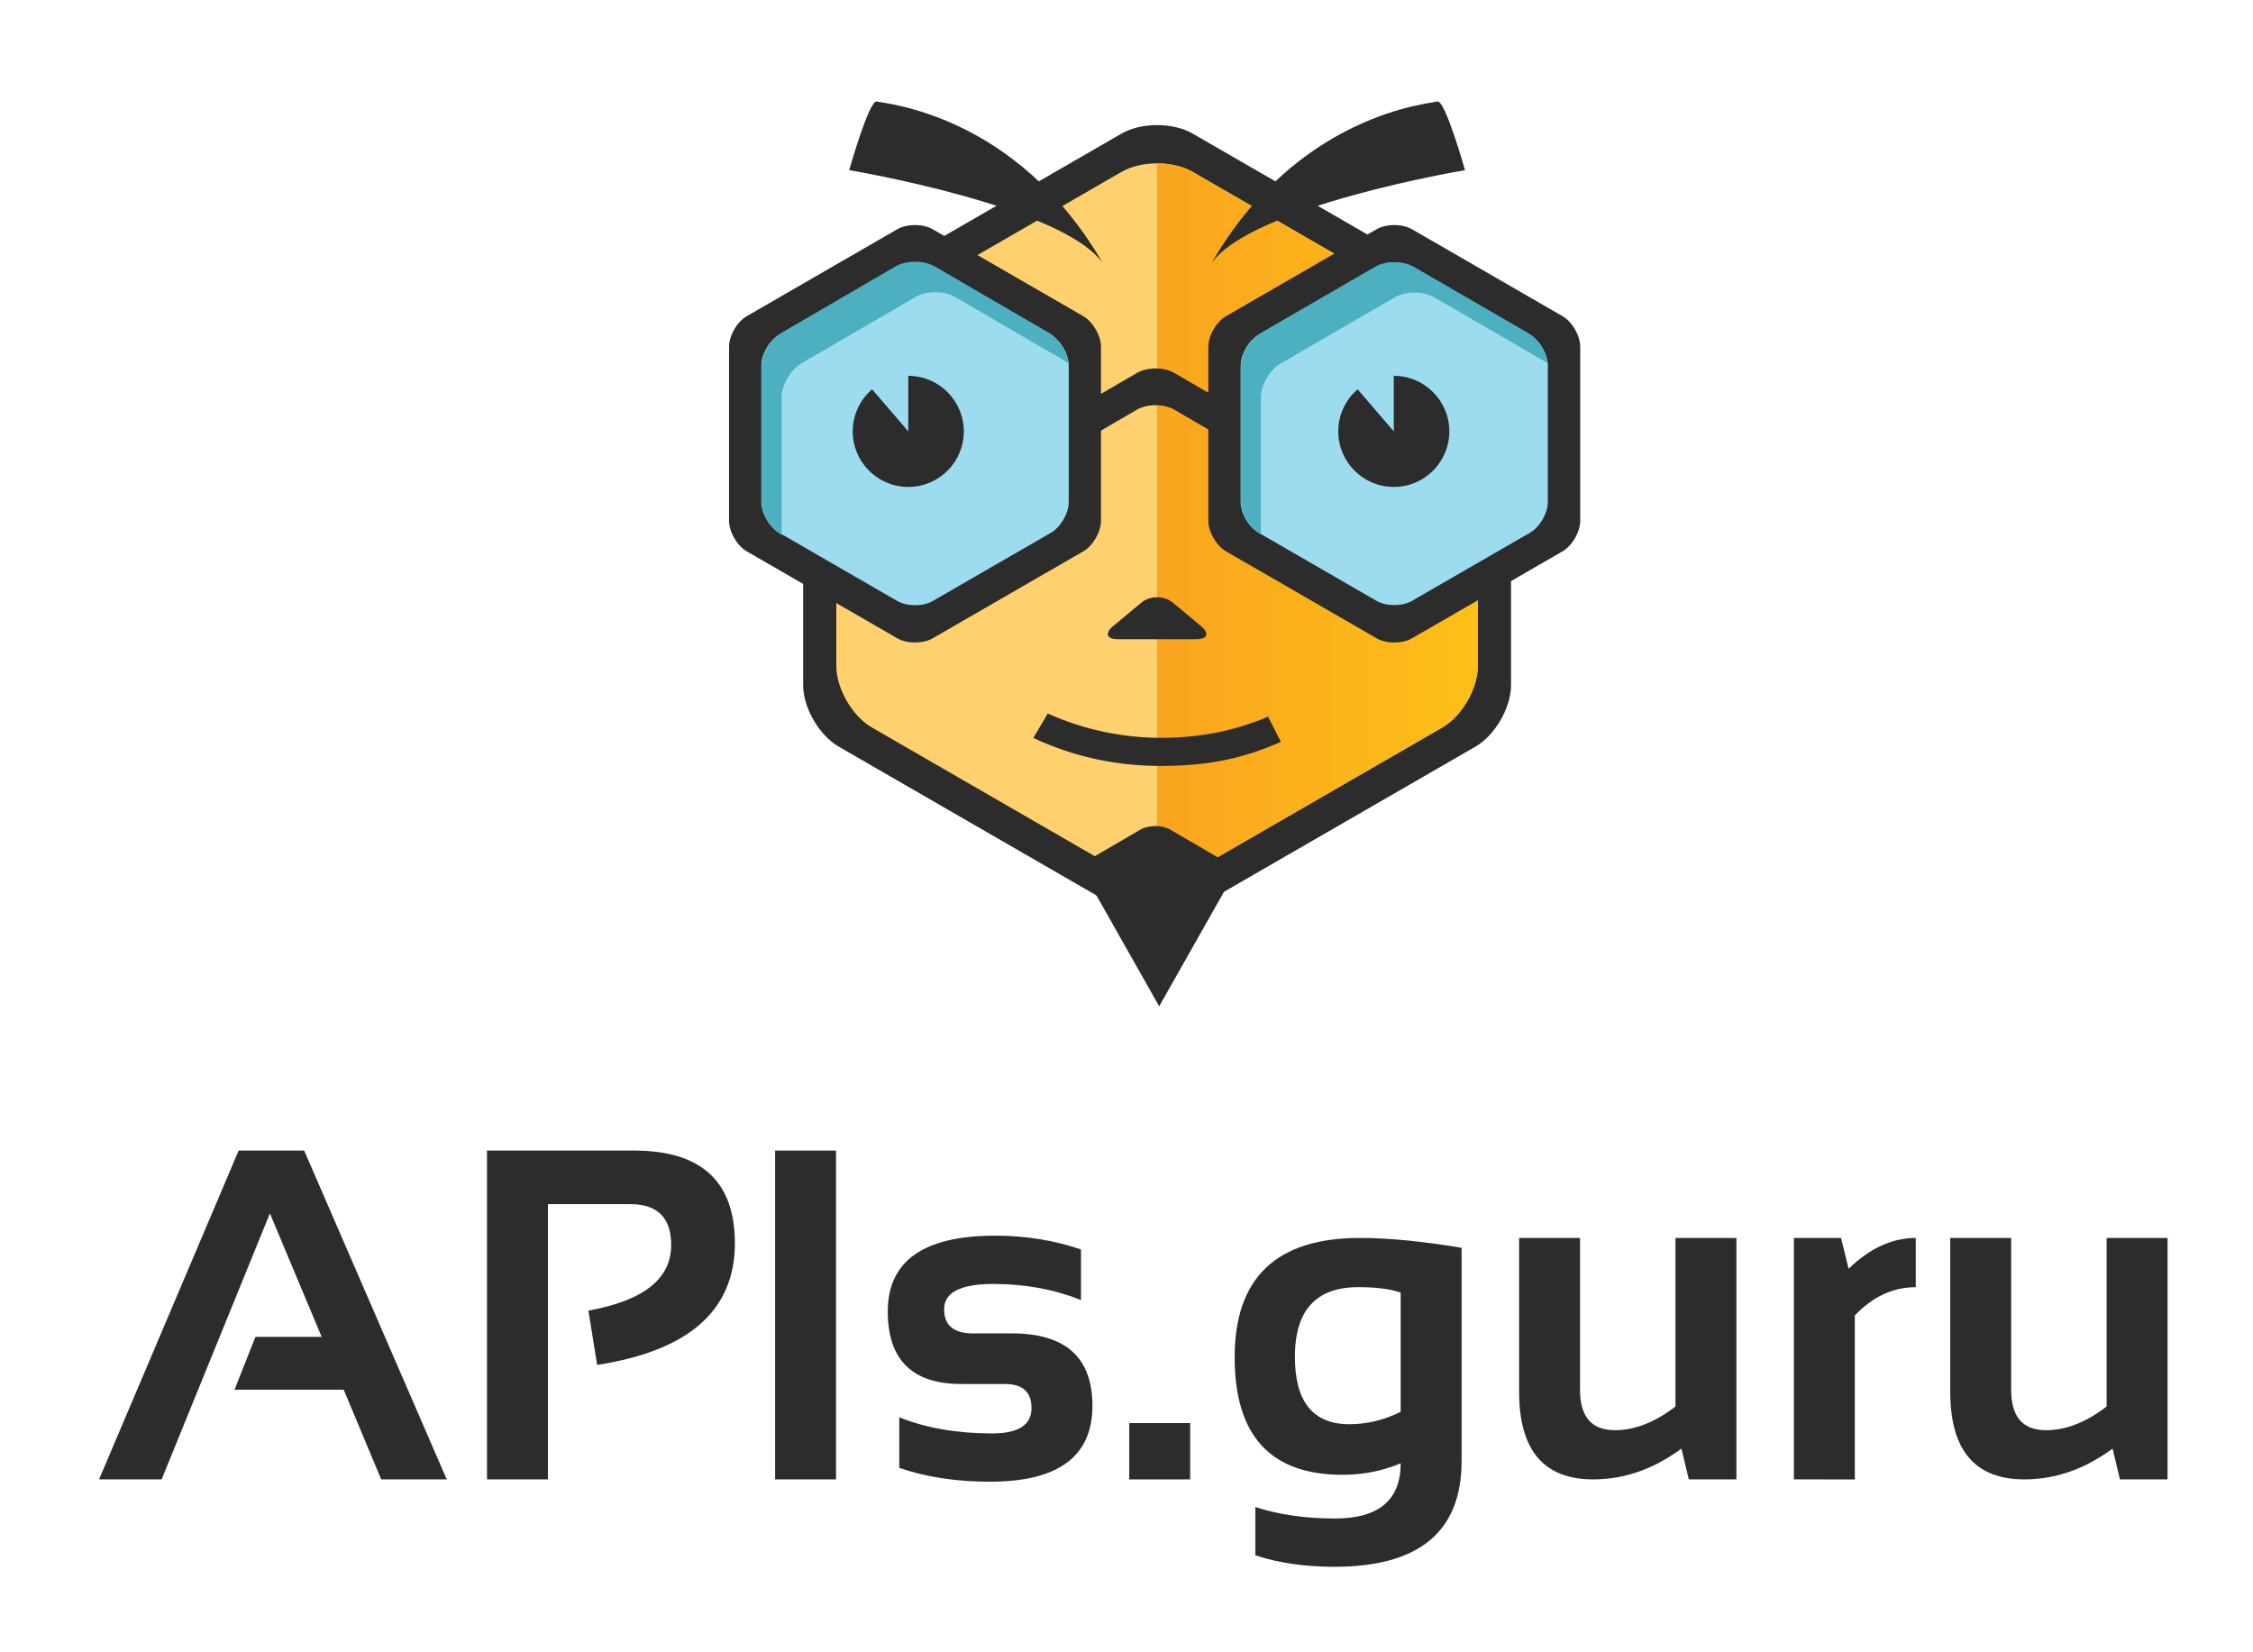
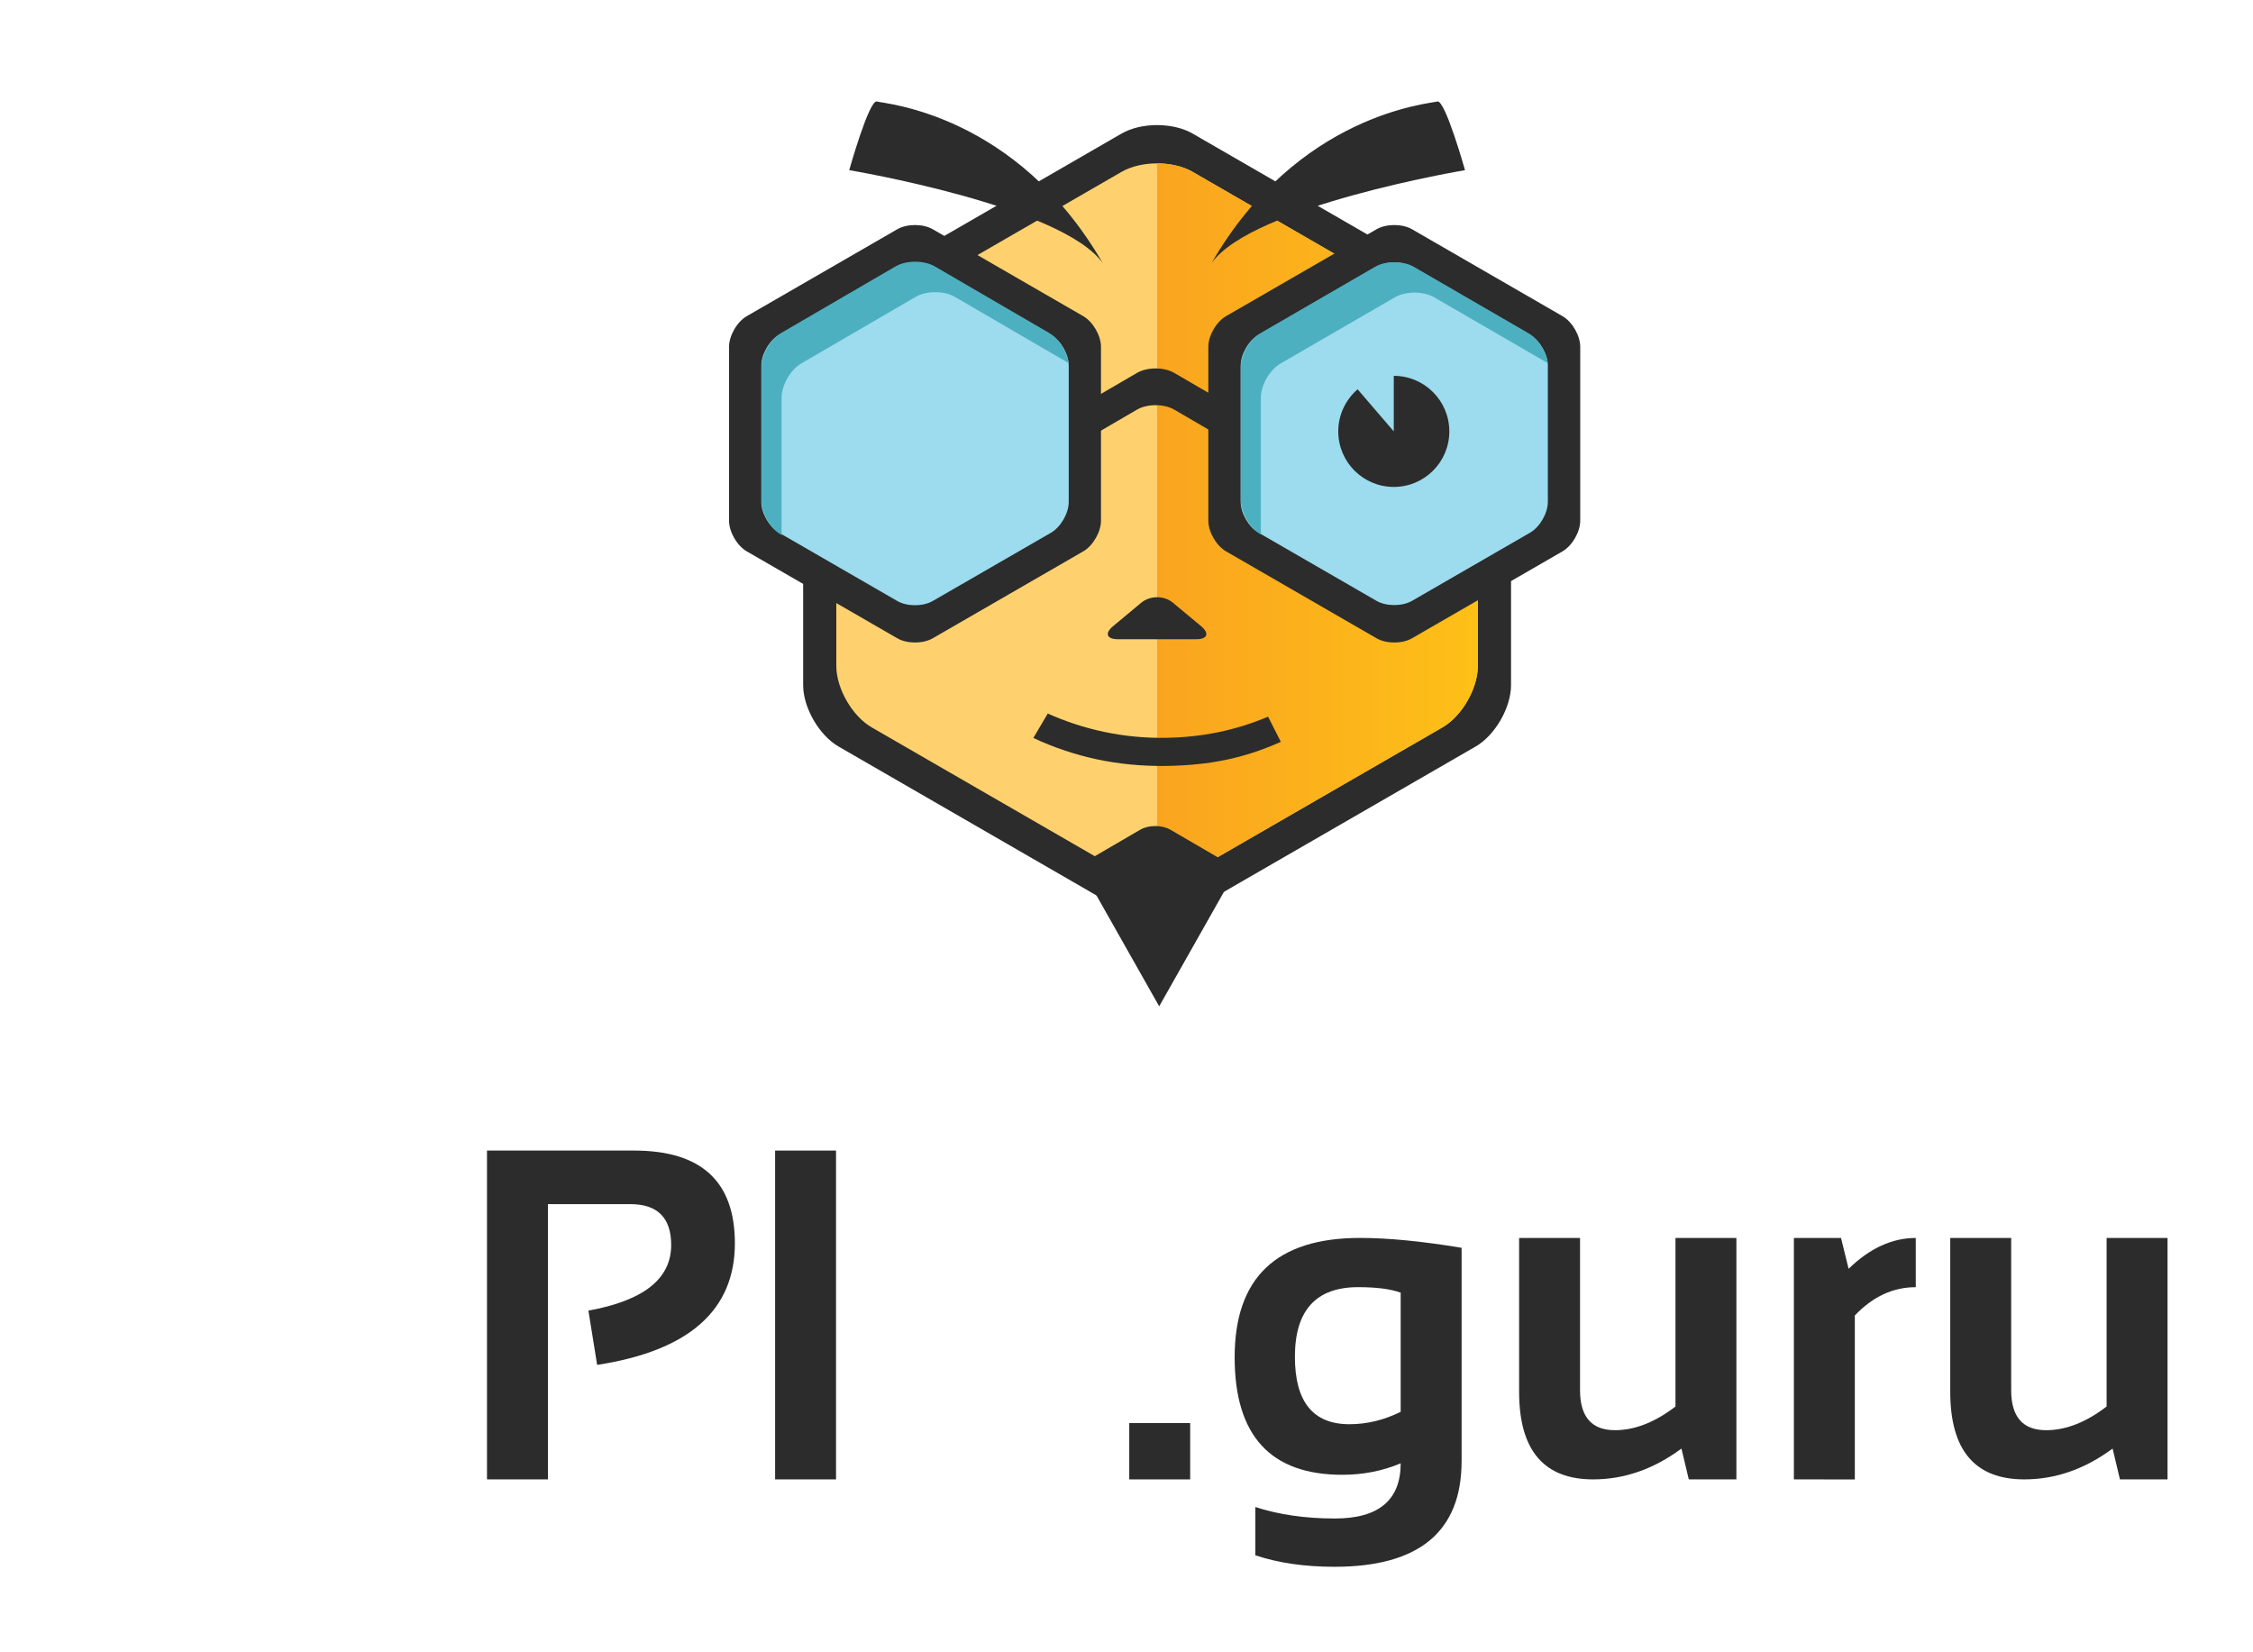
<svg xmlns="http://www.w3.org/2000/svg" version="1.1" id="Layer_1" x="0px" y="0px" width="300px" height="220px" viewBox="0 0 300 220" enable-background="new 0 0 300 220" xml:space="preserve">
  <g>
    <path fill="#2B2C2B" d="M106.945,47.713c0-2.999,2.124-6.678,4.721-8.177l37.686-21.756c2.597-1.5,6.845-1.5,9.441,0l37.688,21.756   c2.596,1.5,4.721,5.179,4.721,8.177v43.513c0,2.999-2.125,6.679-4.721,8.177l-37.688,21.755c-2.597,1.498-6.845,1.498-9.441,0   l-37.686-21.755c-2.597-1.499-4.721-5.179-4.721-8.177V47.713z" />
    <path fill="#FED16E" d="M111.359,50.262c0-2.999,2.125-6.678,4.721-8.177l33.271-19.208c2.597-1.499,6.845-1.499,9.441,0   l33.271,19.208c2.598,1.499,4.721,5.179,4.721,8.177v38.415c0,2.999-2.123,6.678-4.721,8.177l-33.271,19.21   c-2.597,1.498-6.845,1.498-9.441,0l-33.271-19.21c-2.597-1.499-4.721-5.178-4.721-8.177V50.262z" />
    <linearGradient id="SVGID_1_" gradientUnits="userSpaceOnUse" x1="403.682" y1="-143.469" x2="340.937" y2="-143.469" gradientTransform="matrix(1 0 0 -1 -206 -74)">
      <stop offset="0" style="stop-color:#FEC017" />
      <stop offset="1" style="stop-color:#F89923" />
    </linearGradient>
    <path fill="url(#SVGID_1_)" d="M192.062,42.085l-33.271-19.208c-1.299-0.75-3.011-1.125-4.721-1.125v95.435   c1.71,0,3.422-0.375,4.721-1.123l33.271-19.21c2.598-1.499,4.721-5.177,4.721-8.177V50.262   C196.783,47.264,194.66,43.585,192.062,42.085z" />
    <path fill="#2B2C2B" d="M97.076,46.184c0-1.499,1.062-3.339,2.361-4.088l20.041-11.571c1.299-0.749,3.423-0.749,4.722,0   l20.041,11.571c1.299,0.75,2.361,2.589,2.361,4.088v23.14c0,1.499-1.062,3.339-2.361,4.088L124.2,84.985   c-1.299,0.75-3.423,0.75-4.722,0L99.438,73.412c-1.299-0.749-2.361-2.59-2.361-4.088V46.184L97.076,46.184z" />
    <path fill="#9DDBEE" d="M101.375,48.665c0-1.499,1.062-3.339,2.361-4.088l15.742-9.09c1.299-0.75,3.423-0.75,4.722,0l15.746,9.09   c1.299,0.749,2.361,2.589,2.361,4.088v18.178c0,1.499-1.062,3.339-2.361,4.089L124.2,80.022c-1.299,0.75-3.423,0.75-4.722,0   l-15.742-9.091c-1.299-0.75-2.361-2.59-2.361-4.089V48.665L101.375,48.665z" />
    <path fill="#4CB0C1" d="M104.07,70.694V52.965c0-1.674,1.18-3.73,2.615-4.568l15.234-8.867c1.441-0.836,3.794-0.836,5.233,0   l15.128,8.806c-0.224-1.547-1.29-3.254-2.57-3.998l-15.231-8.867c-1.44-0.836-3.793-0.836-5.233,0l-15.233,8.867   c-1.438,0.837-2.617,2.892-2.617,4.566v17.731c0,1.674,1.178,3.729,2.617,4.565l0.105,0.064   C104.091,71.071,104.07,70.879,104.07,70.694z" />
    <path fill="#2B2C2B" d="M160.895,46.184c0-1.499,1.062-3.339,2.359-4.088l20.039-11.571c1.301-0.749,3.426-0.749,4.725,0   l20.039,11.571c1.299,0.75,2.359,2.589,2.359,4.088v23.14c0,1.499-1.062,3.339-2.359,4.088l-20.041,11.574   c-1.297,0.75-3.422,0.75-4.721,0l-20.041-11.574c-1.299-0.749-2.359-2.59-2.359-4.088V46.184L160.895,46.184z" />
    <path fill="#9DDBEE" d="M165.205,48.671c0-1.499,1.063-3.339,2.361-4.088l15.727-9.081c1.299-0.749,3.424-0.749,4.723,0   l15.727,9.081c1.299,0.75,2.361,2.589,2.361,4.088v18.162c0,1.499-1.062,3.339-2.361,4.088l-15.727,9.083   c-1.299,0.749-3.424,0.749-4.723,0l-15.727-9.083c-1.299-0.749-2.361-2.59-2.361-4.088V48.671z" />
    <path fill="#2B2C2B" d="M113.079,22.657c0,0,2.652-9.435,3.686-9.141c1.032,0.294,18.572,1.624,30.074,21.524   C141.428,27.394,113.079,22.657,113.079,22.657z" />
    <path fill="#2B2C2B" d="M195.074,22.657c0,0-2.652-9.435-3.684-9.141c-1.033,0.294-18.578,1.624-30.072,21.524   C166.726,27.394,195.074,22.657,195.074,22.657z" />
    <polygon fill="#2B2C2B" points="145.341,118.058 154.353,133.989 163.365,118.058 150.738,118.867  " />
    <path fill="#2B2C2B" d="M163.964,116.687c0-1.95-4.302-3.529-9.608-3.529c-5.308,0-9.612,1.579-9.612,3.529   c0,1.946,4.304,3.526,9.612,3.526C159.663,120.213,163.964,118.633,163.964,116.687z" />
    <path fill="#2B2C2B" d="M156.166,80.24c-1.151-0.959-3.037-0.959-4.189,0l-3.756,3.126c-1.152,0.959-0.868,1.744,0.631,1.744h10.44   c1.499,0,1.784-0.784,0.631-1.744L156.166,80.24z" />
    <path fill="#2B2C2B" d="M168.852,95.424c-4.29,1.81-8.761,2.752-13.701,2.816c-5.572,0.073-10.866-1.097-15.635-3.233l-1.922,3.25   c5.398,2.521,11.244,3.811,17.604,3.724c5.771-0.073,10.405-0.988,15.352-3.209L168.852,95.424z" />
    <path fill="#4CB0C1" d="M167.887,70.604V52.956c0-1.667,1.178-3.713,2.613-4.546l15.236-8.827c1.439-0.833,3.795-0.833,5.234,0   l15.125,8.765c-0.221-1.541-1.289-3.239-2.568-3.979l-15.234-8.826c-1.438-0.833-3.793-0.833-5.23,0l-15.231,8.826   c-1.441,0.834-2.616,2.878-2.616,4.545v17.65c0,1.669,1.175,3.713,2.612,4.546l0.106,0.061   C167.904,70.979,167.887,70.789,167.887,70.604z" />
-     <path fill="#2B2C2B" d="M120.942,50.043v7.397l-4.815-5.604c-1.579,1.356-2.58,3.362-2.58,5.604c0,4.083,3.313,7.393,7.396,7.393   c4.083,0,7.393-3.31,7.393-7.393S125.025,50.045,120.942,50.043z" />
    <path fill="#2B2C2B" d="M185.59,50.043v7.397l-4.814-5.604c-1.574,1.356-2.578,3.362-2.578,5.604c0,4.083,3.312,7.393,7.395,7.393   s7.393-3.31,7.393-7.393C192.982,53.357,189.676,50.045,185.59,50.043z" />
    <path fill="#2B2C2B" d="M151.392,49.654l-8.073,4.704v4.89l8.073-4.705c1.364-0.795,3.603-0.795,4.971,0l8.465,4.934v-4.89   l-8.465-4.933C154.993,48.857,152.756,48.857,151.392,49.654z" />
    <path fill="#2B2C2B" d="M151.841,110.468l-6.483,3.778v3.93l6.483-3.779c1.1-0.641,2.896-0.641,3.996,0l6.799,3.963v-3.929   l-6.799-3.961C154.736,109.829,152.94,109.829,151.841,110.468z" />
  </g>
  <g>
-     <path fill="#2B2C2B" d="M21.521,196.979h-8.329l18.585-43.783h8.726l18.984,43.783h-8.726l-4.991-11.938H31.226l2.787-7.041h8.819   l-6.892-16.443L21.521,196.979z" />
    <path fill="#2B2C2B" d="M64.846,196.979v-43.783h19.596c8.94,0,13.411,4.115,13.411,12.341c0,8.92-6.114,14.317-18.34,16.196   l-1.163-7.228c7.349-1.326,11.022-4.235,11.022-8.727c0-3.633-1.817-5.451-5.452-5.451H72.959v36.65L64.846,196.979L64.846,196.979   z" />
    <path fill="#2B2C2B" d="M111.323,153.194v43.783h-8.113v-43.783H111.323z" />
-     <path fill="#2B2C2B" d="M119.745,195.448v-6.734c3.569,1.426,7.695,2.144,12.37,2.144c3.49,0,5.236-1.123,5.236-3.371   c0-2.144-1.174-3.211-3.521-3.211h-5.818c-6.532,0-9.799-3.217-9.799-9.647c0-6.734,4.769-10.104,14.3-10.104   c4.043,0,7.85,0.61,11.422,1.836v6.737c-3.572-1.43-7.451-2.143-11.636-2.143c-4.389,0-6.583,1.123-6.583,3.367   c0,2.143,1.275,3.215,3.828,3.215h5.204c7.145,0,10.716,3.215,10.716,9.645c0,6.736-4.552,10.104-13.654,10.104   C127.337,197.284,123.315,196.673,119.745,195.448z" />
    <path fill="#2B2C2B" d="M158.479,189.479v7.5h-8.113v-7.5H158.479z" />
    <path fill="#2B2C2B" d="M194.621,194.53c0,9.391-5.643,14.084-16.932,14.084c-3.961,0-7.469-0.51-10.533-1.531v-6.428   c3.125,1.02,6.654,1.529,10.594,1.529c5.838,0,8.758-2.449,8.758-7.35c-2.408,1.022-5.002,1.53-7.777,1.53   c-9.555,0-14.329-5.215-14.329-15.646c0-10.594,5.563-15.891,16.687-15.891c3.734,0,8.246,0.438,13.533,1.315V194.53   L194.621,194.53z M186.508,172.116c-1.328-0.488-3.215-0.734-5.664-0.734c-5.613,0-8.42,3.095-8.42,9.277   c0,5.98,2.418,8.973,7.256,8.973c2.326,0,4.604-0.551,6.828-1.651V172.116z" />
    <path fill="#2B2C2B" d="M231.211,164.829v32.148h-6.338l-0.979-4.102c-3.693,2.735-7.611,4.102-11.756,4.102   c-6.572,0-9.859-3.885-9.859-11.664v-20.484h8.113V185.1c0,3.553,1.551,5.327,4.652,5.327c2.635,0,5.316-1.051,8.055-3.153v-22.442   h8.111V164.829z" />
    <path fill="#2B2C2B" d="M238.867,196.979v-32.147h6.275l1.012,4.104c2.816-2.736,5.797-4.104,8.941-4.104v6.553   c-3.021,0-5.727,1.256-8.115,3.768v21.828L238.867,196.979L238.867,196.979z" />
    <path fill="#2B2C2B" d="M288.621,164.829v32.148h-6.338l-0.979-4.102c-3.695,2.735-7.613,4.102-11.758,4.102   c-6.572,0-9.859-3.885-9.859-11.664v-20.484h8.113V185.1c0,3.553,1.551,5.327,4.656,5.327c2.631,0,5.314-1.051,8.051-3.153v-22.442   h8.113V164.829z" />
  </g>
</svg>